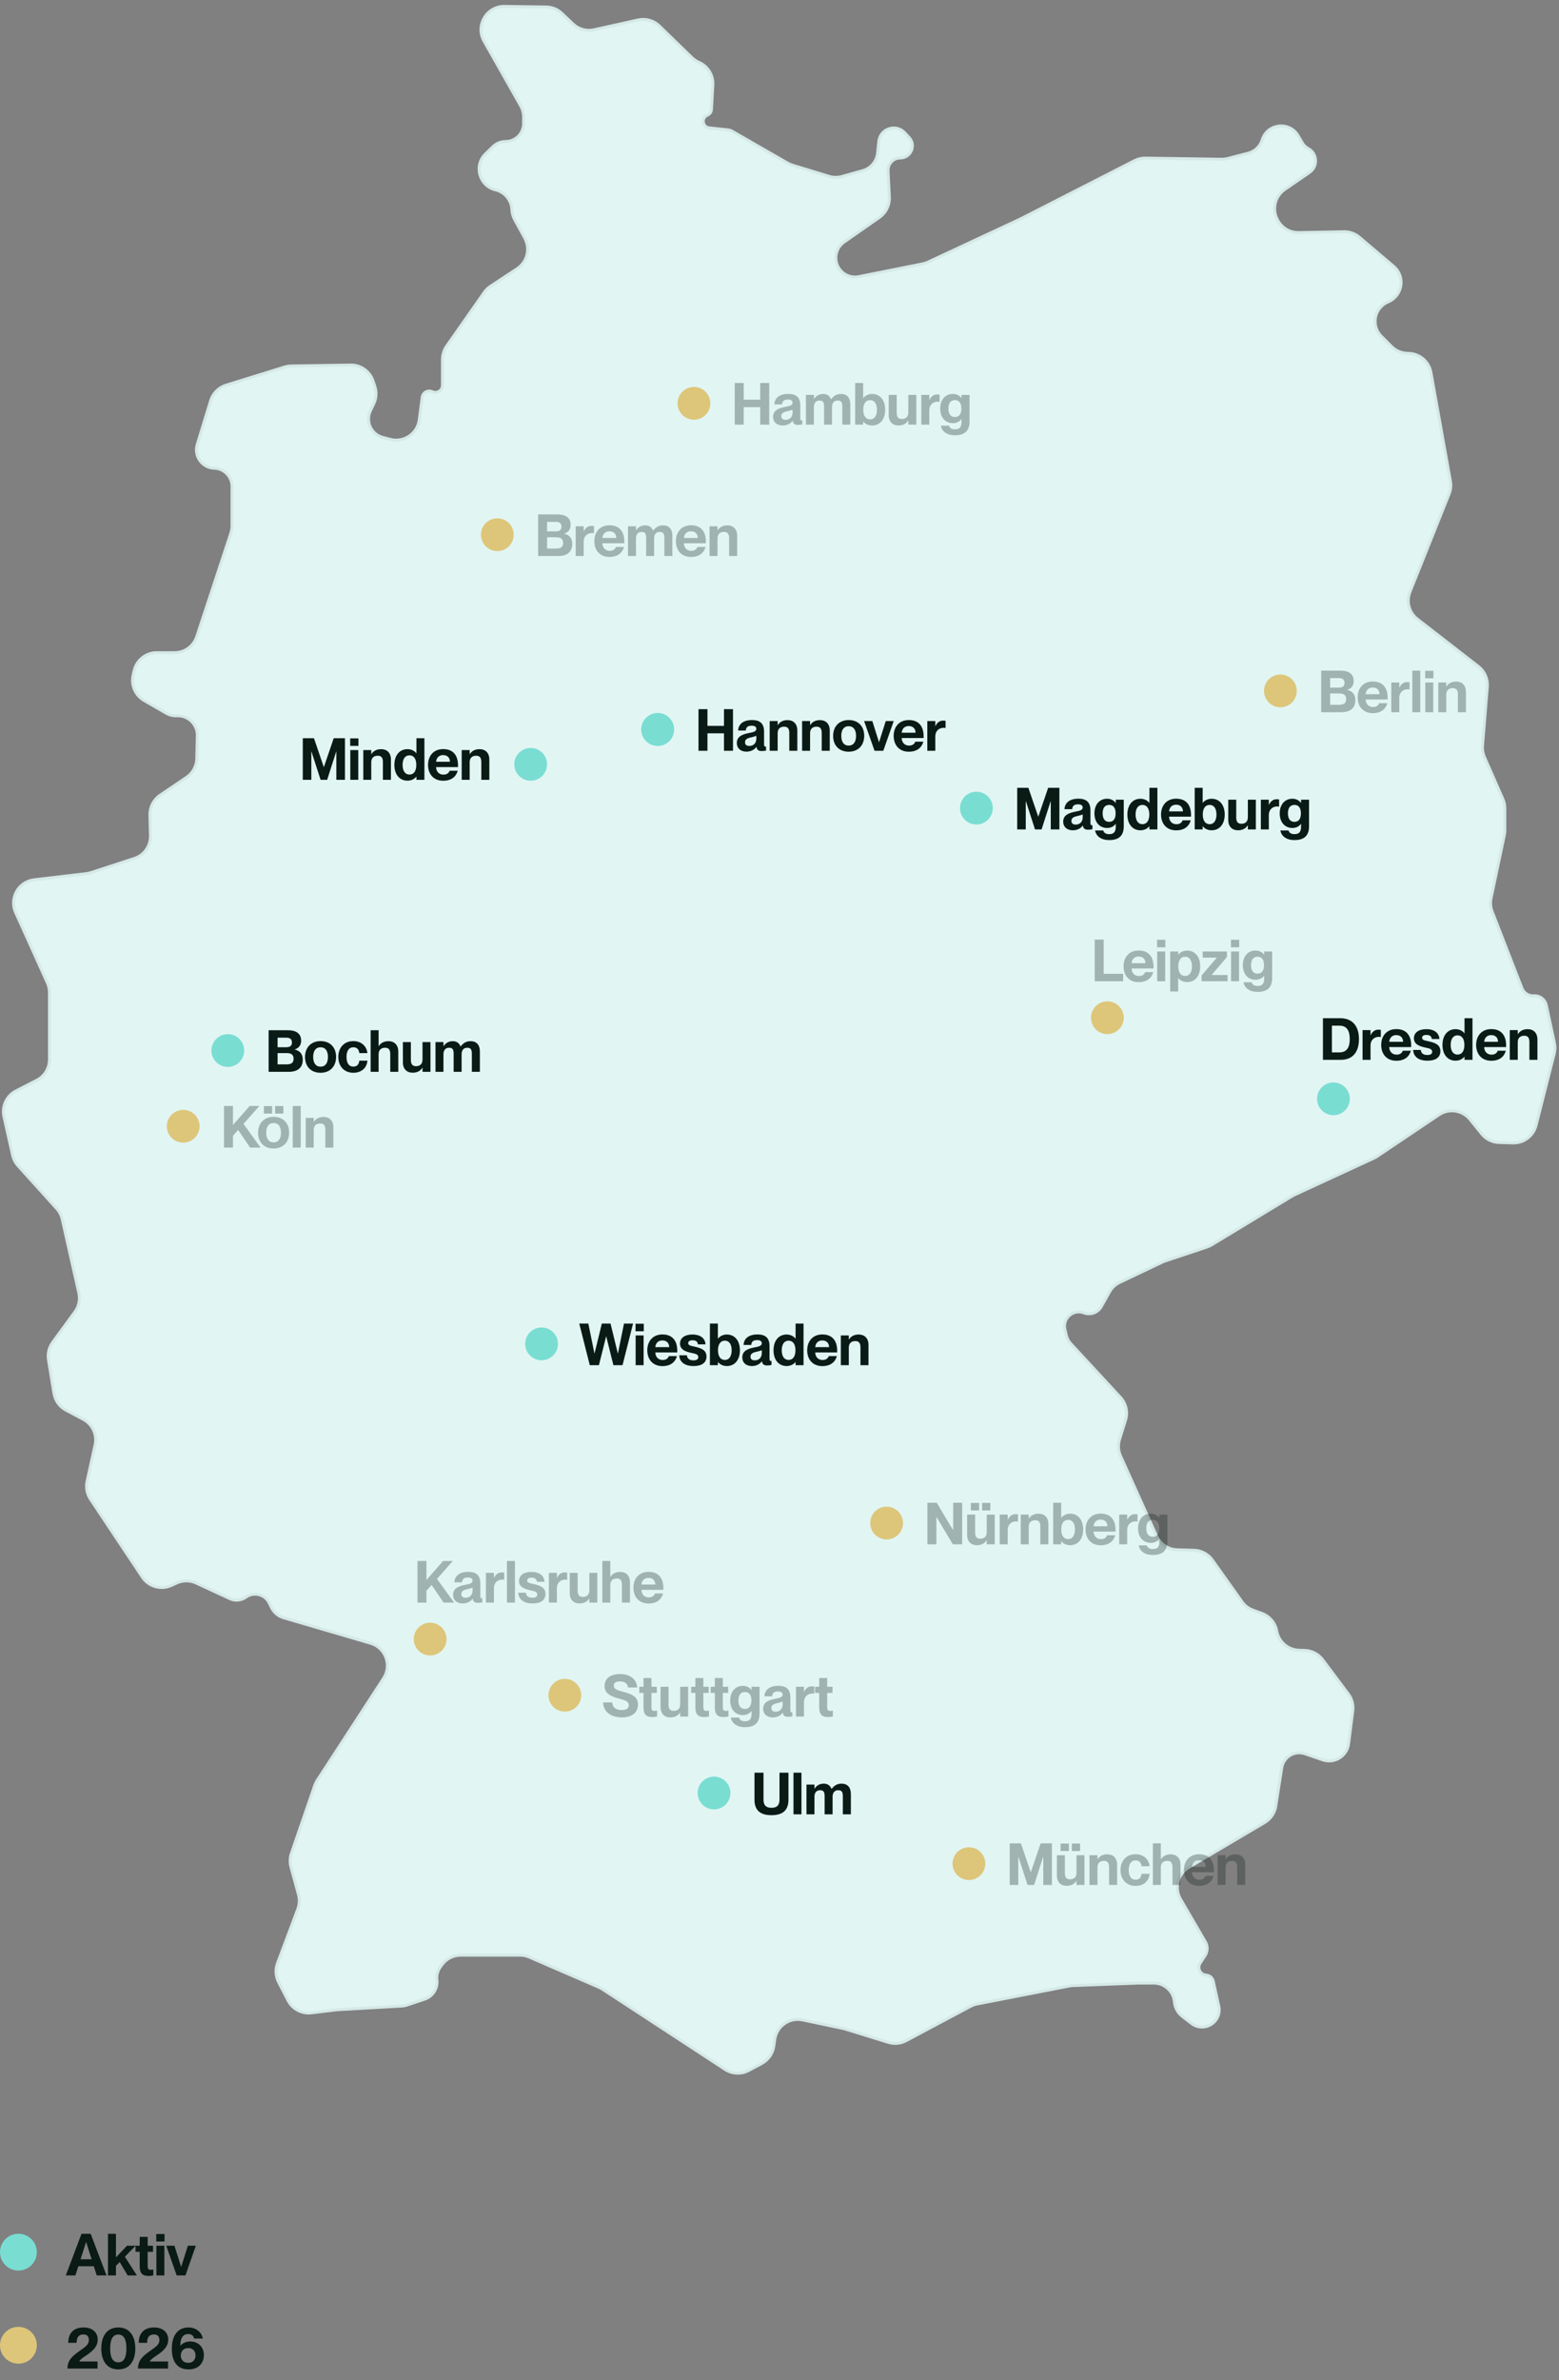
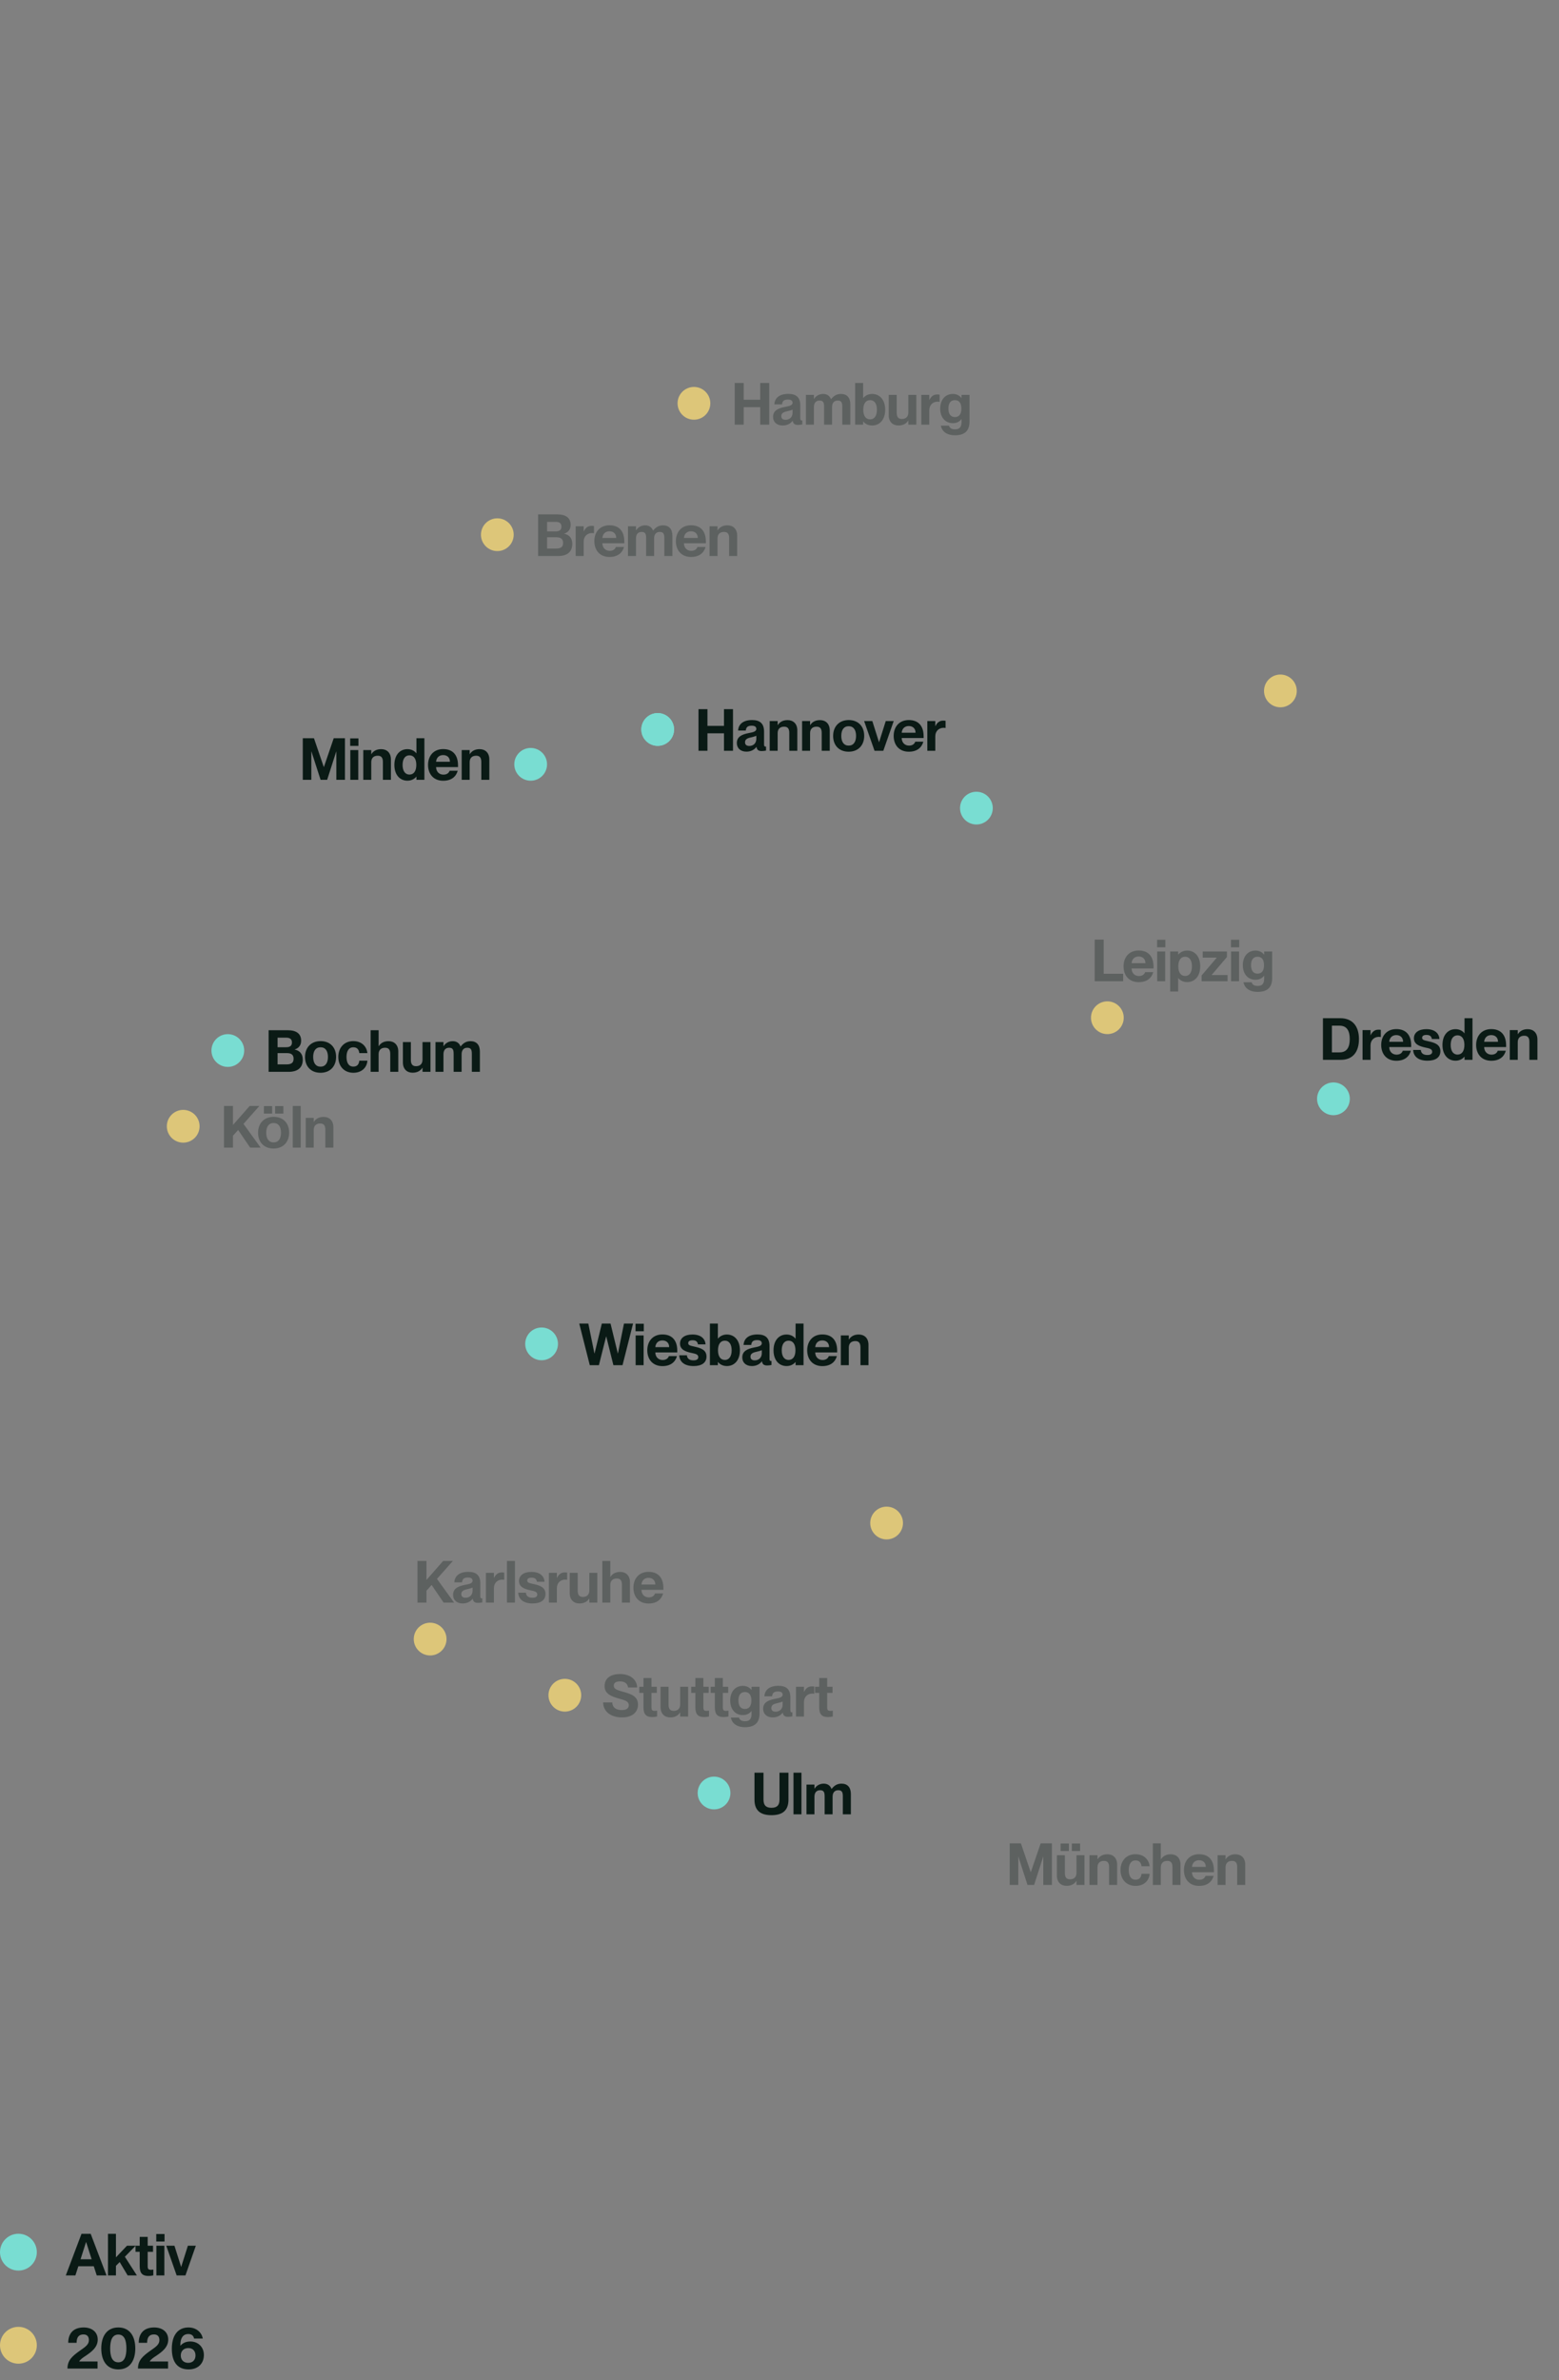
<svg xmlns="http://www.w3.org/2000/svg" width="268" height="409" viewBox="0 0 268 409" fill="none">
  <rect x="0" y="0" width="268" height="409" fill="#808080" stroke="none" />
  <ellipse cx="3.165" cy="387" rx="3.165" ry="3.165" fill="#79DDD2" />
  <path d="M12.96 391H11.31L14.01 383.85H15.59L18.31 391H16.63L16.12 389.42H13.47L12.96 391ZM14.79 385.27L13.85 388.22H15.75L14.81 385.27H14.79ZM23.533 391H21.943L20.573 388.7L19.933 389.35V391H18.563V383.85H19.933V387.89L21.833 385.89H23.323L21.463 387.79L23.533 391ZM25.927 390.03C26.087 390.03 26.167 390.02 26.357 389.99V390.99C26.047 391.06 25.807 391.09 25.527 391.09C24.507 391.09 24.017 390.65 24.017 389.42V386.94H23.297V385.89H24.017V384.38H25.387V385.89H26.307V386.94H25.387V389.41C25.387 389.95 25.577 390.03 25.927 390.03ZM28.284 385.17H26.864V383.88H28.284V385.17ZM28.254 391H26.884V385.89H28.254V391ZM31.878 391H30.368L28.578 385.89H29.988L31.138 389.53H31.148L32.298 385.89H33.668L31.878 391Z" fill="#0A1A15" />
  <ellipse cx="3.165" cy="403" rx="3.165" ry="3.165" fill="#DDC679" />
  <path d="M16.77 407H11.6C11.6 405.6 12.38 404.88 13.82 403.87C14.72 403.25 15.28 402.85 15.28 402.12C15.28 401.57 15.04 401.14 14.35 401.14C13.54 401.14 13.17 401.63 13.17 402.58H11.73C11.73 401.02 12.56 399.94 14.39 399.94C15.79 399.94 16.8 400.71 16.8 402.03C16.8 403.37 15.69 404.16 14.72 404.82C14.26 405.12 13.84 405.4 13.62 405.77V405.79H16.77V407ZM20.339 407.15C18.319 407.15 17.409 405.58 17.409 403.55C17.409 401.52 18.319 399.94 20.339 399.94C22.359 399.94 23.259 401.52 23.259 403.55C23.259 405.58 22.359 407.15 20.339 407.15ZM20.339 405.93C21.419 405.93 21.729 404.86 21.729 403.55C21.729 402.24 21.419 401.16 20.339 401.16C19.249 401.16 18.939 402.24 18.939 403.55C18.939 404.86 19.249 405.93 20.339 405.93ZM28.89 407H23.72C23.72 405.6 24.5 404.88 25.94 403.87C26.84 403.25 27.4 402.85 27.4 402.12C27.4 401.57 27.16 401.14 26.47 401.14C25.66 401.14 25.29 401.63 25.29 402.58H23.85C23.85 401.02 24.68 399.94 26.51 399.94C27.91 399.94 28.92 400.71 28.92 402.03C28.92 403.37 27.81 404.16 26.84 404.82C26.38 405.12 25.96 405.4 25.74 405.77V405.79H28.89V407ZM32.428 407.15C30.258 407.15 29.538 405.53 29.538 403.61C29.538 401.2 30.648 399.94 32.398 399.94C33.718 399.94 34.668 400.76 34.858 401.84H33.358C33.298 401.48 33.048 401.07 32.378 401.07C31.358 401.07 31.008 401.92 31.008 402.93V403.04L31.038 403.06C31.398 402.63 31.948 402.35 32.708 402.35C34.108 402.35 35.048 403.34 35.048 404.67C35.048 406.13 34.048 407.15 32.428 407.15ZM32.358 406.02C33.158 406.02 33.608 405.49 33.608 404.75C33.608 404 33.148 403.48 32.378 403.48C31.558 403.48 31.078 404.02 31.078 404.76C31.078 405.49 31.538 406.02 32.358 406.02Z" fill="#0A1A15" />
-   <path d="M47.887 340.599L49.505 343.741C50.271 345.228 51.882 346.081 53.542 345.88L57.971 345.343L68.99 344.719C69.343 344.699 69.692 344.632 70.028 344.52L73.007 343.527C74.404 343.061 75.283 341.678 75.111 340.215C75.021 339.448 75.219 338.674 75.669 338.045L75.954 337.646C76.704 336.595 77.917 335.971 79.209 335.971H83.906H89.397C89.944 335.971 90.485 336.083 90.987 336.301L102.989 341.502C103.198 341.592 103.398 341.7 103.588 341.825L124.636 355.594C125.86 356.395 127.424 356.463 128.714 355.772L130.949 354.575C132.066 353.977 132.833 352.885 133.017 351.631L133.194 350.427C133.53 348.144 135.722 346.618 137.98 347.096L145.147 348.612L152.707 350.952C153.726 351.267 154.83 351.162 155.772 350.66L166.847 344.753C167.198 344.566 167.575 344.432 167.965 344.356L183.853 341.261C184.056 341.222 184.261 341.198 184.467 341.19L195.708 340.766H198.339C200.182 340.766 201.72 342.171 201.887 344.006C201.977 344.997 202.478 345.905 203.268 346.51L204.832 347.71C206.561 349.036 209.082 348.099 209.527 345.966C209.612 345.555 209.609 345.131 209.518 344.721L208.566 340.434C208.437 339.856 207.942 339.431 207.351 339.392C206.334 339.324 205.765 338.187 206.32 337.332L207.161 336.038C207.622 335.329 207.645 334.421 207.219 333.69L202.938 326.33C201.832 324.429 202.468 321.992 204.362 320.874L217.399 313.177C218.43 312.569 219.134 311.53 219.318 310.348L220.342 303.768C220.476 302.904 220.976 302.14 221.714 301.67C222.495 301.173 223.461 301.059 224.337 301.361L227.382 302.411C228.547 302.813 229.838 302.547 230.749 301.718C231.342 301.179 231.724 300.447 231.826 299.652L232.551 293.994C232.684 292.961 232.408 291.918 231.784 291.085L227.367 285.195C226.641 284.228 225.517 283.641 224.309 283.598L223.277 283.561C221.425 283.495 219.861 282.165 219.497 280.348L219.469 280.205C219.195 278.836 218.226 277.708 216.914 277.231L215.404 276.682C214.641 276.405 213.981 275.902 213.511 275.241L208.412 268.07C207.686 267.049 206.523 266.427 205.27 266.39L202.352 266.304C200.821 266.259 199.45 265.344 198.822 263.948L192.627 250.181C192.225 249.288 192.165 248.28 192.456 247.346L193.492 244.031C193.92 242.664 193.584 241.174 192.612 240.122L184.037 230.848C183.687 230.47 183.44 230.008 183.32 229.507L183.068 228.467C182.606 226.55 184.479 224.899 186.322 225.598C187.458 226.029 188.738 225.564 189.331 224.504L190.727 222.012C191.132 221.288 191.752 220.709 192.501 220.353L200.067 216.759L207.488 214.285C207.77 214.191 208.041 214.066 208.296 213.911L222.297 205.426L236.173 199.022C236.366 198.933 236.551 198.828 236.728 198.71L247.368 191.561C249.09 190.404 251.41 190.756 252.712 192.37L254.704 194.839C255.437 195.749 256.532 196.292 257.7 196.327L260.062 196.396C261.936 196.451 263.597 195.198 264.057 193.38L267.18 181.051C267.331 180.455 267.343 179.832 267.214 179.231L265.82 172.725C265.607 171.73 264.696 171.042 263.68 171.11C262.787 171.169 261.959 170.642 261.634 169.808L256.509 156.627C256.227 155.904 256.162 155.113 256.322 154.354L258.607 143.503C258.664 143.232 258.692 142.956 258.692 142.679V138.922C258.692 138.369 258.578 137.821 258.355 137.314L255.176 130.074C254.909 129.466 254.798 128.801 254.852 128.139L255.682 118.012C255.793 116.665 255.216 115.354 254.148 114.525L243.638 106.368C242.229 105.274 241.714 103.379 242.377 101.723L249.114 84.88C249.392 84.185 249.469 83.426 249.337 82.689L245.989 64.009C245.647 62.103 243.982 60.715 242.046 60.715C240.985 60.715 239.964 60.293 239.214 59.543L237.457 57.786C235.632 55.962 236.244 52.869 238.626 51.877C241.125 50.836 241.642 47.521 239.578 45.768L233.692 40.771C232.95 40.141 232.003 39.803 231.029 39.821L223.25 39.965C221.732 39.993 220.328 39.158 219.627 37.811L219.57 37.7C218.638 35.908 219.188 33.703 220.852 32.559L225.108 29.633C226.603 28.605 226.471 26.355 224.865 25.51C224.468 25.301 224.138 24.986 223.91 24.601L223.15 23.312C221.651 20.769 217.846 21.214 216.973 24.034C216.625 25.16 215.718 26.025 214.578 26.32L211.051 27.235C210.704 27.325 210.346 27.367 209.988 27.362L196.92 27.167C196.267 27.157 195.622 27.308 195.041 27.604L175.44 37.613L159.53 45.038C159.241 45.173 158.936 45.273 158.623 45.336L147.633 47.534C145.642 47.932 143.768 46.455 143.69 44.426C143.647 43.304 144.178 42.237 145.099 41.595L151.178 37.354C152.307 36.566 152.952 35.253 152.885 33.878L152.664 29.346C152.605 28.152 153.558 27.152 154.753 27.152C156.576 27.152 157.527 24.982 156.29 23.642L155.533 22.822C154.031 21.194 151.311 22.091 151.072 24.293L150.851 26.321C150.697 27.745 149.692 28.932 148.313 29.32L144.751 30.322C144.013 30.529 143.232 30.52 142.499 30.296L136.207 28.374C135.92 28.286 135.644 28.166 135.384 28.017L125.887 22.561C125.653 22.427 125.394 22.343 125.125 22.314L121.91 21.966C120.743 21.84 120.516 20.239 121.603 19.795C122.006 19.63 122.279 19.247 122.304 18.812L122.544 14.603C122.638 12.969 121.726 11.443 120.242 10.75L120.042 10.656C119.637 10.467 119.266 10.212 118.946 9.901L113.35 4.465C112.384 3.526 111.01 3.137 109.695 3.429L102.115 5.114C100.814 5.403 99.454 5.025 98.489 4.106L96.592 2.299C95.862 1.604 94.897 1.21 93.889 1.196L86.737 1.097C83.648 1.054 81.679 4.379 83.201 7.067L89.489 18.172C89.829 18.773 90.008 19.452 90.008 20.143V21.217C90.008 22.93 88.619 24.319 86.906 24.319C86.1 24.319 85.326 24.633 84.747 25.193L83.477 26.424C81.398 28.438 82.363 31.953 85.178 32.623C86.752 32.998 87.894 34.36 87.989 35.974L87.996 36.102C88.03 36.667 88.187 37.217 88.458 37.714L90.206 40.919C91.203 42.746 90.632 45.032 88.893 46.176L84.328 49.179C83.905 49.457 83.539 49.813 83.249 50.227L76.783 59.464C76.313 60.136 76.06 60.937 76.06 61.758V66.196C76.06 67.095 75.127 67.689 74.312 67.309C73.559 66.958 72.682 67.439 72.574 68.263L72.068 72.142C71.758 74.524 69.432 76.097 67.106 75.499L65.811 75.166C64.613 74.858 63.692 73.899 63.433 72.689C63.283 71.99 63.367 71.262 63.671 70.615L64.264 69.356C64.701 68.426 64.764 67.363 64.439 66.388L64.129 65.457C63.577 63.802 62.016 62.695 60.271 62.723L50.046 62.885C49.665 62.891 49.287 62.952 48.924 63.065L38.851 66.191C37.587 66.583 36.599 67.574 36.212 68.839L33.902 76.376C33.292 78.367 34.742 80.391 36.823 80.455C38.528 80.506 39.883 81.903 39.883 83.608V90.366C39.883 90.792 39.815 91.215 39.681 91.619L33.815 109.402C33.274 111.041 31.742 112.149 30.016 112.149H26.953C25.083 112.149 23.463 113.444 23.051 115.268L22.879 116.028C22.493 117.739 23.265 119.501 24.785 120.376L28.57 122.555C29.126 122.875 29.762 123.029 30.403 122.999C32.346 122.906 33.961 124.481 33.916 126.426L33.827 130.35C33.798 131.646 33.142 132.848 32.068 133.574L27.531 136.639C26.4 137.403 25.737 138.69 25.771 140.054L25.86 143.605C25.904 145.372 24.783 146.959 23.103 147.507L15.634 149.946C15.382 150.028 15.123 150.085 14.86 150.116L5.861 151.175C3.175 151.491 1.57 154.327 2.683 156.793L8.146 168.9C8.379 169.417 8.499 169.978 8.499 170.545V182.06C8.499 183.561 7.66 184.935 6.325 185.619L2.756 187.45C1.133 188.282 0.279 190.106 0.678 191.885L2.167 198.517C2.318 199.189 2.64 199.81 3.101 200.321L9.759 207.699C10.219 208.209 10.54 208.829 10.691 209.5L13.549 222.18C13.803 223.305 13.558 224.486 12.878 225.417L9.049 230.664C8.419 231.528 8.16 232.609 8.332 233.665L9.27 239.424C9.471 240.66 10.239 241.73 11.346 242.316L14.31 243.885C15.899 244.727 16.732 246.524 16.346 248.28L14.968 254.544C14.734 255.606 14.943 256.717 15.546 257.622L24.473 271.012C25.565 272.651 27.689 273.25 29.477 272.425L30.357 272.019C31.423 271.527 32.651 271.528 33.715 272.021L39.531 274.716C40.421 275.129 41.465 275.029 42.261 274.454C43.633 273.463 45.567 273.956 46.297 275.483L46.642 276.203C47.056 277.069 47.819 277.718 48.74 277.988L63.708 282.372C66.279 283.126 67.397 286.146 65.936 288.392L54.535 305.919C54.357 306.193 54.213 306.488 54.106 306.798L50.091 318.461C49.83 319.22 49.803 320.04 50.014 320.815L51.311 325.571C51.532 326.382 51.492 327.241 51.197 328.028L47.697 337.363C47.301 338.42 47.37 339.595 47.887 340.599Z" fill="#E1F5F3" stroke="#D5E9E7" stroke-width="0.5" />
  <ellipse cx="122.746" cy="308.101" rx="2.815" ry="2.815" fill="#79DDD2" />
  <ellipse cx="167.848" cy="138.863" rx="2.815" ry="2.815" fill="#79DDD2" />
  <ellipse cx="229.225" cy="188.815" rx="2.815" ry="2.815" fill="#79DDD2" />
  <ellipse cx="93.101" cy="230.925" rx="2.815" ry="2.815" fill="#79DDD2" />
  <ellipse cx="113.061" cy="125.348" rx="2.815" ry="2.815" fill="#79DDD2" />
  <ellipse cx="113.061" cy="125.348" rx="2.815" ry="2.815" fill="#79DDD2" />
  <ellipse cx="31.493" cy="193.533" rx="2.815" ry="2.815" fill="#DDC679" />
  <ellipse cx="39.164" cy="180.518" rx="2.815" ry="2.815" fill="#79DDD2" />
  <ellipse cx="73.943" cy="281.651" rx="2.815" ry="2.815" fill="#DDC679" />
  <ellipse cx="97.097" cy="291.299" rx="2.815" ry="2.815" fill="#DDC679" />
  <ellipse cx="190.361" cy="174.882" rx="2.815" ry="2.815" fill="#DDC679" />
  <ellipse cx="152.413" cy="261.711" rx="2.815" ry="2.815" fill="#DDC679" />
-   <ellipse cx="166.562" cy="320.242" rx="2.815" ry="2.815" fill="#DDC679" />
  <ellipse cx="220.106" cy="118.725" rx="2.815" ry="2.815" fill="#DDC679" />
  <ellipse cx="85.493" cy="91.882" rx="2.815" ry="2.815" fill="#DDC679" />
  <ellipse cx="119.292" cy="69.305" rx="2.815" ry="2.815" fill="#DDC679" />
  <path opacity="0.3" d="M95.937 95.543H92.507V88.393H95.807C97.287 88.393 98.097 89.003 98.097 90.193C98.097 91.073 97.577 91.503 96.987 91.703V91.723C97.737 91.853 98.377 92.373 98.377 93.443C98.377 94.903 97.417 95.543 95.937 95.543ZM94.047 91.313H95.497C96.147 91.313 96.517 91.103 96.517 90.493C96.517 89.883 96.117 89.673 95.527 89.673H94.047V91.313ZM94.047 94.263H95.577C96.447 94.263 96.797 93.963 96.797 93.293C96.797 92.593 96.387 92.323 95.637 92.323H94.047V94.263ZM101.656 90.363C101.806 90.363 101.936 90.363 102.106 90.393V91.623C101.976 91.603 101.886 91.593 101.776 91.593C100.986 91.593 100.336 92.133 100.336 93.063V95.543H98.966V90.433H100.336V91.313H100.356C100.616 90.743 101.046 90.363 101.656 90.363ZM107.321 93.063V93.353H103.551C103.561 94.113 104.061 94.653 104.811 94.653C105.501 94.653 105.781 94.273 105.881 93.983H107.271C106.991 95.003 106.181 95.703 104.771 95.703C103.131 95.703 102.171 94.573 102.171 92.983C102.171 91.443 103.111 90.263 104.771 90.263C106.441 90.263 107.321 91.293 107.321 93.063ZM103.551 92.443H105.931C105.931 91.733 105.481 91.293 104.761 91.293C104.081 91.293 103.611 91.723 103.551 92.443ZM113.975 90.273C115.005 90.273 115.585 90.913 115.585 92.053V95.543H114.205V92.473C114.205 91.733 114.045 91.403 113.415 91.403C112.825 91.403 112.445 91.783 112.445 92.523V95.543H111.075V92.473C111.075 91.733 110.925 91.403 110.295 91.403C109.705 91.403 109.325 91.783 109.325 92.523V95.543H107.955V90.433H109.325V91.133H109.345C109.615 90.693 110.145 90.273 110.915 90.273C111.595 90.273 112.055 90.623 112.255 91.173H112.275C112.695 90.663 113.165 90.273 113.975 90.273ZM121.34 93.063V93.353H117.57C117.58 94.113 118.08 94.653 118.83 94.653C119.52 94.653 119.8 94.273 119.9 93.983H121.29C121.01 95.003 120.2 95.703 118.79 95.703C117.15 95.703 116.19 94.573 116.19 92.983C116.19 91.443 117.13 90.263 118.79 90.263C120.46 90.263 121.34 91.293 121.34 93.063ZM117.57 92.443H119.95C119.95 91.733 119.5 91.293 118.78 91.293C118.1 91.293 117.63 91.723 117.57 92.443ZM125.044 90.273C126.014 90.273 126.724 90.883 126.724 92.053V95.543H125.344V92.473C125.344 91.733 125.064 91.403 124.464 91.403C123.764 91.403 123.344 91.783 123.344 92.523V95.543H121.974V90.433H123.344V91.133H123.364C123.634 90.693 124.144 90.273 125.044 90.273Z" fill="#0A1A15" />
  <path opacity="0.3" d="M44.797 197.195H42.997L40.937 194.165L40.047 195.165V197.195H38.507V190.045H40.047V193.315L42.917 190.045H44.587L41.857 193.125L44.797 197.195ZM46.785 191.355H45.365V190.065H46.785V191.355ZM48.715 191.355H47.295V190.065H48.715V191.355ZM47.025 197.355C45.375 197.355 44.365 196.255 44.365 194.645C44.365 193.045 45.375 191.915 47.045 191.915C48.695 191.915 49.705 193.015 49.705 194.625C49.705 196.235 48.695 197.355 47.025 197.355ZM47.035 196.305C47.875 196.305 48.305 195.655 48.305 194.635C48.305 193.615 47.875 192.975 47.035 192.975C46.195 192.975 45.765 193.615 45.765 194.635C45.765 195.655 46.195 196.305 47.035 196.305ZM51.695 197.195H50.325V190.045H51.695V197.195ZM55.629 191.925C56.599 191.925 57.309 192.535 57.309 193.705V197.195H55.929V194.125C55.929 193.385 55.649 193.055 55.049 193.055C54.349 193.055 53.929 193.435 53.929 194.175V197.195H52.559V192.085H53.929V192.785H53.949C54.219 192.345 54.729 191.925 55.629 191.925Z" fill="#0A1A15" />
  <path d="M49.608 184.18H46.178V177.03H49.478C50.958 177.03 51.768 177.64 51.768 178.83C51.768 179.71 51.248 180.14 50.658 180.34V180.36C51.408 180.49 52.048 181.01 52.048 182.08C52.048 183.54 51.088 184.18 49.608 184.18ZM47.718 179.95H49.168C49.818 179.95 50.188 179.74 50.188 179.13C50.188 178.52 49.788 178.31 49.198 178.31H47.718V179.95ZM47.718 182.9H49.248C50.118 182.9 50.468 182.6 50.468 181.93C50.468 181.23 50.058 180.96 49.308 180.96H47.718V182.9ZM55.096 184.34C53.446 184.34 52.436 183.24 52.436 181.63C52.436 180.03 53.446 178.9 55.116 178.9C56.766 178.9 57.776 180 57.776 181.61C57.776 183.22 56.766 184.34 55.096 184.34ZM55.106 183.29C55.946 183.29 56.376 182.64 56.376 181.62C56.376 180.6 55.946 179.96 55.106 179.96C54.266 179.96 53.836 180.6 53.836 181.62C53.836 182.64 54.266 183.29 55.106 183.29ZM60.746 184.34C59.166 184.34 58.156 183.22 58.156 181.62C58.156 180.03 59.166 178.9 60.726 178.9C62.136 178.9 63.026 179.77 63.156 180.96H61.766C61.716 180.5 61.496 179.96 60.746 179.96C59.926 179.96 59.566 180.66 59.566 181.62C59.566 182.58 59.916 183.28 60.746 183.28C61.486 183.28 61.716 182.77 61.766 182.26H63.156C63.076 183.47 62.156 184.34 60.746 184.34ZM66.786 178.91C67.756 178.91 68.466 179.52 68.466 180.69V184.18H67.086V181.11C67.086 180.37 66.806 180.04 66.206 180.04C65.506 180.04 65.086 180.42 65.086 181.16V184.18H63.716V177.03H65.086V179.77H65.106C65.376 179.33 65.886 178.91 66.786 178.91ZM72.63 182.09V179.07H74V184.18H72.63V183.48H72.61C72.34 183.92 71.83 184.33 70.93 184.33C69.96 184.33 69.26 183.72 69.26 182.55V179.07H70.63V182.13C70.63 182.87 70.91 183.21 71.52 183.21C72.21 183.21 72.63 182.82 72.63 182.09ZM80.884 178.91C81.914 178.91 82.494 179.55 82.494 180.69V184.18H81.114V181.11C81.114 180.37 80.954 180.04 80.324 180.04C79.734 180.04 79.354 180.42 79.354 181.16V184.18H77.984V181.11C77.984 180.37 77.834 180.04 77.204 180.04C76.614 180.04 76.234 180.42 76.234 181.16V184.18H74.864V179.07H76.234V179.77H76.254C76.524 179.33 77.054 178.91 77.824 178.91C78.504 178.91 78.964 179.26 79.164 179.81H79.184C79.604 179.3 80.074 178.91 80.884 178.91Z" fill="#0A1A15" />
  <path d="M102.956 234.586H101.386L99.576 227.436H101.136L102.186 232.576H102.206L103.456 227.436H104.956L106.206 232.576H106.226L107.266 227.436H108.826L107.016 234.586H105.446L104.216 229.646H104.196L102.956 234.586ZM110.67 228.756H109.25V227.466H110.67V228.756ZM110.64 234.586H109.27V229.476H110.64V234.586ZM116.424 232.106V232.396H112.654C112.664 233.156 113.164 233.696 113.914 233.696C114.604 233.696 114.884 233.316 114.984 233.026H116.374C116.094 234.046 115.284 234.746 113.874 234.746C112.234 234.746 111.274 233.616 111.274 232.026C111.274 230.486 112.214 229.306 113.874 229.306C115.544 229.306 116.424 230.336 116.424 232.106ZM112.654 231.486H115.034C115.034 230.776 114.584 230.336 113.864 230.336C113.184 230.336 112.714 230.766 112.654 231.486ZM119.228 234.736C117.528 234.736 116.808 233.896 116.768 232.886H118.078C118.128 233.426 118.478 233.756 119.208 233.756C119.828 233.756 120.038 233.516 120.038 233.196C120.038 232.676 119.468 232.616 118.758 232.456C117.858 232.246 116.898 231.926 116.898 230.876C116.898 229.946 117.668 229.316 119.028 229.316C120.578 229.316 121.228 230.116 121.288 231.006H119.978C119.918 230.606 119.708 230.306 119.058 230.306C118.538 230.306 118.308 230.496 118.308 230.796C118.308 231.206 118.708 231.236 119.458 231.416C120.448 231.646 121.448 231.936 121.448 233.106C121.448 234.146 120.658 234.736 119.228 234.736ZM124.946 229.316C126.276 229.316 127.196 230.346 127.196 232.026C127.196 233.706 126.276 234.736 124.946 234.736C124.176 234.736 123.656 234.356 123.426 234.036H123.406V234.586H122.036V227.436H123.406V230.016H123.426C123.656 229.716 124.176 229.316 124.946 229.316ZM124.606 233.686C125.366 233.686 125.776 233.026 125.776 232.026C125.776 231.026 125.366 230.376 124.606 230.376C123.866 230.376 123.426 230.976 123.426 232.026C123.426 233.086 123.866 233.686 124.606 233.686ZM129.254 234.736C128.244 234.736 127.604 234.146 127.604 233.256C127.604 232.166 128.474 231.776 129.634 231.546C130.274 231.416 130.954 231.326 130.954 230.826C130.954 230.506 130.734 230.276 130.164 230.276C129.474 230.276 129.194 230.536 129.144 231.106H127.824C127.874 230.126 128.564 229.306 130.224 229.306C131.494 229.306 132.284 229.826 132.284 231.296V233.416C132.284 233.726 132.324 233.866 132.494 233.866C132.534 233.866 132.564 233.866 132.624 233.856V234.556C132.354 234.606 132.084 234.636 131.884 234.636C131.304 234.636 131.054 234.416 130.984 233.926H130.964C130.614 234.406 130.024 234.736 129.254 234.736ZM129.754 233.756C130.484 233.756 130.954 233.246 130.954 232.546V232.006C130.764 232.106 130.454 232.186 129.994 232.296C129.284 232.446 129.014 232.696 129.014 233.126C129.014 233.546 129.274 233.756 129.754 233.756ZM136.763 230.026V227.436H138.133V234.586H136.763V234.046H136.743C136.513 234.346 135.993 234.736 135.223 234.736C133.893 234.736 132.973 233.706 132.973 232.026C132.973 230.346 133.893 229.316 135.223 229.316C135.993 229.316 136.513 229.706 136.743 230.026H136.763ZM135.563 233.686C136.303 233.686 136.743 233.086 136.743 232.026C136.743 230.976 136.303 230.376 135.563 230.376C134.803 230.376 134.383 231.026 134.383 232.026C134.383 233.026 134.803 233.686 135.563 233.686ZM143.912 232.106V232.396H140.142C140.152 233.156 140.652 233.696 141.402 233.696C142.092 233.696 142.372 233.316 142.472 233.026H143.862C143.582 234.046 142.772 234.746 141.362 234.746C139.722 234.746 138.762 233.616 138.762 232.026C138.762 230.486 139.702 229.306 141.362 229.306C143.032 229.306 143.912 230.336 143.912 232.106ZM140.142 231.486H142.522C142.522 230.776 142.072 230.336 141.352 230.336C140.672 230.336 140.202 230.766 140.142 231.486ZM147.616 229.316C148.586 229.316 149.296 229.926 149.296 231.096V234.586H147.916V231.516C147.916 230.776 147.636 230.446 147.036 230.446C146.336 230.446 145.916 230.826 145.916 231.566V234.586H144.546V229.476H145.916V230.176H145.936C146.206 229.736 146.716 229.316 147.616 229.316Z" fill="#0A1A15" />
-   <path opacity="0.3" d="M160.967 265.372H159.427V258.222H161.027L163.837 262.932H163.857V258.222H165.397V265.372H163.797L160.987 260.662H160.967V265.372ZM166.896 258.252H168.316V259.542H166.896V258.252ZM168.826 258.252H170.246V259.542H168.826V258.252ZM169.626 263.282V260.262H170.996V265.372H169.626V264.672H169.606C169.336 265.112 168.826 265.522 167.926 265.522C166.956 265.522 166.256 264.912 166.256 263.742V260.262H167.626V263.322C167.626 264.062 167.906 264.402 168.516 264.402C169.206 264.402 169.626 264.012 169.626 263.282ZM174.55 260.192C174.7 260.192 174.83 260.192 175 260.222V261.452C174.87 261.432 174.78 261.422 174.67 261.422C173.88 261.422 173.23 261.962 173.23 262.892V265.372H171.86V260.262H173.23V261.142H173.25C173.51 260.572 173.94 260.192 174.55 260.192ZM178.541 260.102C179.511 260.102 180.221 260.712 180.221 261.882V265.372H178.841V262.302C178.841 261.562 178.561 261.232 177.961 261.232C177.261 261.232 176.841 261.612 176.841 262.352V265.372H175.471V260.262H176.841V260.962H176.861C177.131 260.522 177.641 260.102 178.541 260.102ZM183.955 260.102C185.285 260.102 186.205 261.132 186.205 262.812C186.205 264.492 185.285 265.522 183.955 265.522C183.185 265.522 182.665 265.142 182.435 264.822H182.415V265.372H181.045V258.222H182.415V260.802H182.435C182.665 260.502 183.185 260.102 183.955 260.102ZM183.615 264.472C184.375 264.472 184.785 263.812 184.785 262.812C184.785 261.812 184.375 261.162 183.615 261.162C182.875 261.162 182.435 261.762 182.435 262.812C182.435 263.872 182.875 264.472 183.615 264.472ZM191.763 262.892V263.182H187.993C188.003 263.942 188.503 264.482 189.253 264.482C189.943 264.482 190.223 264.102 190.323 263.812H191.713C191.433 264.832 190.623 265.532 189.213 265.532C187.573 265.532 186.613 264.402 186.613 262.812C186.613 261.272 187.553 260.092 189.213 260.092C190.883 260.092 191.763 261.122 191.763 262.892ZM187.993 262.272H190.373C190.373 261.562 189.923 261.122 189.203 261.122C188.523 261.122 188.053 261.552 187.993 262.272ZM195.088 260.192C195.238 260.192 195.368 260.192 195.538 260.222V261.452C195.408 261.432 195.318 261.422 195.208 261.422C194.418 261.422 193.768 261.962 193.768 262.892V265.372H192.398V260.262H193.768V261.142H193.788C194.048 260.572 194.478 260.192 195.088 260.192ZM199.312 260.802V260.262H200.682V264.842C200.682 266.562 199.712 267.202 198.182 267.202C196.642 267.202 195.902 266.412 195.752 265.552H197.152C197.252 265.902 197.522 266.182 198.182 266.182C198.982 266.182 199.312 265.792 199.312 264.862V264.422H199.292C199.062 264.742 198.602 265.122 197.822 265.122C196.532 265.122 195.642 264.152 195.642 262.612C195.642 261.082 196.532 260.102 197.822 260.102C198.602 260.102 199.062 260.502 199.292 260.802H199.312ZM198.172 264.072C198.902 264.072 199.282 263.552 199.282 262.612C199.282 261.682 198.902 261.162 198.172 261.162C197.402 261.162 197.052 261.732 197.052 262.612C197.052 263.492 197.402 264.072 198.172 264.072Z" fill="#0A1A15" />
  <path opacity="0.3" d="M78.057 275.38H76.257L74.197 272.35L73.307 273.35V275.38H71.767V268.23H73.307V271.5L76.177 268.23H77.847L75.117 271.31L78.057 275.38ZM79.538 275.53C78.528 275.53 77.888 274.94 77.888 274.05C77.888 272.96 78.758 272.57 79.918 272.34C80.558 272.21 81.238 272.12 81.238 271.62C81.238 271.3 81.018 271.07 80.448 271.07C79.758 271.07 79.478 271.33 79.428 271.9H78.108C78.158 270.92 78.848 270.1 80.508 270.1C81.778 270.1 82.568 270.62 82.568 272.09V274.21C82.568 274.52 82.608 274.66 82.778 274.66C82.818 274.66 82.848 274.66 82.908 274.65V275.35C82.638 275.4 82.368 275.43 82.168 275.43C81.588 275.43 81.338 275.21 81.268 274.72H81.248C80.898 275.2 80.308 275.53 79.538 275.53ZM80.038 274.55C80.768 274.55 81.238 274.04 81.238 273.34V272.8C81.048 272.9 80.738 272.98 80.278 273.09C79.568 273.24 79.298 273.49 79.298 273.92C79.298 274.34 79.558 274.55 80.038 274.55ZM86.226 270.2C86.376 270.2 86.506 270.2 86.676 270.23V271.46C86.546 271.44 86.456 271.43 86.346 271.43C85.556 271.43 84.906 271.97 84.906 272.9V275.38H83.536V270.27H84.906V271.15H84.926C85.186 270.58 85.616 270.2 86.226 270.2ZM88.517 275.38H87.147V268.23H88.517V275.38ZM91.551 275.53C89.851 275.53 89.131 274.69 89.091 273.68H90.401C90.451 274.22 90.801 274.55 91.531 274.55C92.151 274.55 92.361 274.31 92.361 273.99C92.361 273.47 91.791 273.41 91.081 273.25C90.181 273.04 89.221 272.72 89.221 271.67C89.221 270.74 89.991 270.11 91.351 270.11C92.901 270.11 93.551 270.91 93.611 271.8H92.301C92.241 271.4 92.031 271.1 91.381 271.1C90.861 271.1 90.631 271.29 90.631 271.59C90.631 272 91.031 272.03 91.781 272.21C92.771 272.44 93.771 272.73 93.771 273.9C93.771 274.94 92.981 275.53 91.551 275.53ZM97.049 270.2C97.199 270.2 97.329 270.2 97.499 270.23V271.46C97.369 271.44 97.279 271.43 97.169 271.43C96.379 271.43 95.729 271.97 95.729 272.9V275.38H94.359V270.27H95.729V271.15H95.749C96.009 270.58 96.439 270.2 97.049 270.2ZM101.31 273.29V270.27H102.68V275.38H101.31V274.68H101.29C101.02 275.12 100.51 275.53 99.61 275.53C98.64 275.53 97.94 274.92 97.94 273.75V270.27H99.31V273.33C99.31 274.07 99.59 274.41 100.2 274.41C100.89 274.41 101.31 274.02 101.31 273.29ZM106.614 270.11C107.584 270.11 108.294 270.72 108.294 271.89V275.38H106.914V272.31C106.914 271.57 106.634 271.24 106.034 271.24C105.334 271.24 104.914 271.62 104.914 272.36V275.38H103.544V268.23H104.914V270.97H104.934C105.204 270.53 105.714 270.11 106.614 270.11ZM114.038 272.9V273.19H110.268C110.278 273.95 110.778 274.49 111.528 274.49C112.218 274.49 112.498 274.11 112.598 273.82H113.988C113.708 274.84 112.898 275.54 111.488 275.54C109.848 275.54 108.888 274.41 108.888 272.82C108.888 271.28 109.828 270.1 111.488 270.1C113.158 270.1 114.038 271.13 114.038 272.9ZM110.268 272.28H112.648C112.648 271.57 112.198 271.13 111.478 271.13C110.798 271.13 110.328 271.56 110.268 272.28Z" fill="#0A1A15" />
  <path opacity="0.3" d="M106.922 295.111C105.072 295.111 103.712 294.171 103.682 292.541H105.252C105.282 293.411 105.892 293.851 106.902 293.851C107.742 293.851 108.092 293.501 108.092 293.021C108.092 292.301 107.382 292.151 106.282 291.841C105.082 291.491 103.932 291.051 103.932 289.751C103.932 288.311 105.052 287.661 106.592 287.661C108.252 287.661 109.462 288.521 109.532 289.971H107.972C107.872 289.301 107.412 288.921 106.592 288.921C105.922 288.921 105.512 289.151 105.512 289.641C105.512 290.241 106.042 290.401 106.952 290.661C108.322 291.041 109.672 291.401 109.672 292.891C109.672 294.211 108.712 295.111 106.922 295.111ZM112.528 293.991C112.688 293.991 112.768 293.981 112.958 293.951V294.951C112.648 295.021 112.408 295.051 112.128 295.051C111.108 295.051 110.618 294.611 110.618 293.381V290.901H109.898V289.851H110.618V288.341H111.988V289.851H112.908V290.901H111.988V293.371C111.988 293.911 112.178 293.991 112.528 293.991ZM116.926 292.871V289.851H118.296V294.961H116.926V294.261H116.906C116.636 294.701 116.126 295.111 115.226 295.111C114.256 295.111 113.556 294.501 113.556 293.331V289.851H114.926V292.911C114.926 293.651 115.206 293.991 115.816 293.991C116.506 293.991 116.926 293.601 116.926 292.871ZM121.449 293.991C121.609 293.991 121.689 293.981 121.879 293.951V294.951C121.569 295.021 121.329 295.051 121.049 295.051C120.029 295.051 119.539 294.611 119.539 293.381V290.901H118.819V289.851H119.539V288.341H120.909V289.851H121.829V290.901H120.909V293.371C120.909 293.911 121.099 293.991 121.449 293.991ZM124.797 293.991C124.957 293.991 125.037 293.981 125.227 293.951V294.951C124.917 295.021 124.677 295.051 124.397 295.051C123.377 295.051 122.887 294.611 122.887 293.381V290.901H122.167V289.851H122.887V288.341H124.257V289.851H125.177V290.901H124.257V293.371C124.257 293.911 124.447 293.991 124.797 293.991ZM129.197 290.391V289.851H130.567V294.431C130.567 296.151 129.597 296.791 128.067 296.791C126.527 296.791 125.787 296.001 125.637 295.141H127.037C127.137 295.491 127.407 295.771 128.067 295.771C128.867 295.771 129.197 295.381 129.197 294.451V294.011H129.177C128.947 294.331 128.487 294.711 127.707 294.711C126.417 294.711 125.527 293.741 125.527 292.201C125.527 290.671 126.417 289.691 127.707 289.691C128.487 289.691 128.947 290.091 129.177 290.391H129.197ZM128.057 293.661C128.787 293.661 129.167 293.141 129.167 292.201C129.167 291.271 128.787 290.751 128.057 290.751C127.287 290.751 126.937 291.321 126.937 292.201C126.937 293.081 127.287 293.661 128.057 293.661ZM132.838 295.111C131.828 295.111 131.188 294.521 131.188 293.631C131.188 292.541 132.058 292.151 133.218 291.921C133.858 291.791 134.538 291.701 134.538 291.201C134.538 290.881 134.318 290.651 133.748 290.651C133.058 290.651 132.778 290.911 132.728 291.481H131.408C131.458 290.501 132.148 289.681 133.808 289.681C135.078 289.681 135.868 290.201 135.868 291.671V293.791C135.868 294.101 135.908 294.241 136.078 294.241C136.118 294.241 136.148 294.241 136.208 294.231V294.931C135.938 294.981 135.668 295.011 135.468 295.011C134.888 295.011 134.638 294.791 134.568 294.301H134.548C134.198 294.781 133.608 295.111 132.838 295.111ZM133.338 294.131C134.068 294.131 134.538 293.621 134.538 292.921V292.381C134.348 292.481 134.038 292.561 133.578 292.671C132.868 292.821 132.598 293.071 132.598 293.501C132.598 293.921 132.858 294.131 133.338 294.131ZM139.526 289.781C139.676 289.781 139.806 289.781 139.976 289.811V291.041C139.846 291.021 139.756 291.011 139.646 291.011C138.856 291.011 138.206 291.551 138.206 292.481V294.961H136.836V289.851H138.206V290.731H138.226C138.486 290.161 138.916 289.781 139.526 289.781ZM142.737 293.991C142.897 293.991 142.977 293.981 143.167 293.951V294.951C142.857 295.021 142.617 295.051 142.337 295.051C141.317 295.051 140.827 294.611 140.827 293.381V290.901H140.107V289.851H140.827V288.341H142.197V289.851H143.117V290.901H142.197V293.371C142.197 293.911 142.387 293.991 142.737 293.991Z" fill="#0A1A15" />
  <path opacity="0.3" d="M175.047 323.903H173.577V316.753H175.497L177.187 321.703H177.207L178.897 316.753H180.827V323.903H179.347V319.043H179.327L177.767 323.903H176.637L175.067 319.043H175.047V323.903ZM182.325 316.783H183.745V318.073H182.325V316.783ZM184.255 316.783H185.675V318.073H184.255V316.783ZM185.055 321.813V318.793H186.425V323.903H185.055V323.203H185.035C184.765 323.643 184.255 324.053 183.355 324.053C182.385 324.053 181.685 323.443 181.685 322.273V318.793H183.055V321.853C183.055 322.593 183.335 322.933 183.945 322.933C184.635 322.933 185.055 322.543 185.055 321.813ZM190.359 318.633C191.329 318.633 192.039 319.243 192.039 320.413V323.903H190.659V320.833C190.659 320.093 190.379 319.763 189.779 319.763C189.079 319.763 188.659 320.143 188.659 320.883V323.903H187.289V318.793H188.659V319.493H188.679C188.949 319.053 189.459 318.633 190.359 318.633ZM195.213 324.063C193.633 324.063 192.623 322.943 192.623 321.343C192.623 319.753 193.633 318.623 195.193 318.623C196.603 318.623 197.493 319.493 197.623 320.683H196.233C196.183 320.223 195.963 319.683 195.213 319.683C194.393 319.683 194.033 320.383 194.033 321.343C194.033 322.303 194.383 323.003 195.213 323.003C195.953 323.003 196.183 322.493 196.233 321.983H197.623C197.543 323.193 196.623 324.063 195.213 324.063ZM201.253 318.633C202.223 318.633 202.933 319.243 202.933 320.413V323.903H201.553V320.833C201.553 320.093 201.273 319.763 200.673 319.763C199.973 319.763 199.553 320.143 199.553 320.883V323.903H198.183V316.753H199.553V319.493H199.573C199.843 319.053 200.353 318.633 201.253 318.633ZM208.676 321.423V321.713H204.906C204.916 322.473 205.416 323.013 206.166 323.013C206.856 323.013 207.136 322.633 207.236 322.343H208.626C208.346 323.363 207.536 324.063 206.126 324.063C204.486 324.063 203.526 322.933 203.526 321.343C203.526 319.803 204.466 318.623 206.126 318.623C207.796 318.623 208.676 319.653 208.676 321.423ZM204.906 320.803H207.286C207.286 320.093 206.836 319.653 206.116 319.653C205.436 319.653 204.966 320.083 204.906 320.803ZM212.381 318.633C213.351 318.633 214.061 319.243 214.061 320.413V323.903H212.681V320.833C212.681 320.093 212.401 319.763 211.801 319.763C211.101 319.763 210.681 320.143 210.681 320.883V323.903H209.311V318.793H210.681V319.493H210.701C210.971 319.053 211.481 318.633 212.381 318.633Z" fill="#0A1A15" />
  <path d="M132.62 311.913C130.53 311.913 129.7 310.933 129.7 309.243V304.613H131.25V309.243C131.25 310.233 131.7 310.643 132.62 310.643C133.54 310.643 134 310.233 134 309.243V304.613H135.54V309.243C135.54 310.933 134.71 311.913 132.62 311.913ZM137.774 311.763H136.404V304.613H137.774V311.763ZM144.658 306.493C145.688 306.493 146.268 307.133 146.268 308.273V311.763H144.888V308.693C144.888 307.953 144.728 307.623 144.098 307.623C143.508 307.623 143.128 308.003 143.128 308.743V311.763H141.758V308.693C141.758 307.953 141.608 307.623 140.978 307.623C140.388 307.623 140.008 308.003 140.008 308.743V311.763H138.638V306.653H140.008V307.353H140.028C140.298 306.913 140.828 306.493 141.598 306.493C142.278 306.493 142.738 306.843 142.938 307.393H142.958C143.378 306.883 143.848 306.493 144.658 306.493Z" fill="#0A1A15" />
  <path opacity="0.3" d="M127.846 72.966H126.306V65.816H127.846V68.686H130.686V65.816H132.236V72.966H130.686V69.966H127.846V72.966ZM134.546 73.116C133.536 73.116 132.896 72.526 132.896 71.636C132.896 70.546 133.766 70.156 134.926 69.926C135.566 69.796 136.246 69.706 136.246 69.206C136.246 68.886 136.026 68.656 135.456 68.656C134.766 68.656 134.486 68.916 134.436 69.486H133.116C133.166 68.506 133.856 67.686 135.516 67.686C136.786 67.686 137.576 68.206 137.576 69.676V71.796C137.576 72.106 137.616 72.246 137.786 72.246C137.826 72.246 137.856 72.246 137.916 72.236V72.936C137.646 72.986 137.376 73.016 137.176 73.016C136.596 73.016 136.346 72.796 136.276 72.306H136.256C135.906 72.786 135.316 73.116 134.546 73.116ZM135.046 72.136C135.776 72.136 136.246 71.626 136.246 70.926V70.386C136.056 70.486 135.746 70.566 135.286 70.676C134.576 70.826 134.306 71.076 134.306 71.506C134.306 71.926 134.566 72.136 135.046 72.136ZM144.564 67.696C145.594 67.696 146.174 68.336 146.174 69.476V72.966H144.794V69.896C144.794 69.156 144.634 68.826 144.004 68.826C143.414 68.826 143.034 69.206 143.034 69.946V72.966H141.664V69.896C141.664 69.156 141.514 68.826 140.884 68.826C140.294 68.826 139.914 69.206 139.914 69.946V72.966H138.544V67.856H139.914V68.556H139.934C140.204 68.116 140.734 67.696 141.504 67.696C142.184 67.696 142.644 68.046 142.844 68.596H142.864C143.284 68.086 143.754 67.696 144.564 67.696ZM149.918 67.696C151.248 67.696 152.168 68.726 152.168 70.406C152.168 72.086 151.248 73.116 149.918 73.116C149.148 73.116 148.628 72.736 148.398 72.416H148.378V72.966H147.008V65.816H148.378V68.396H148.398C148.628 68.096 149.148 67.696 149.918 67.696ZM149.578 72.066C150.338 72.066 150.748 71.406 150.748 70.406C150.748 69.406 150.338 68.756 149.578 68.756C148.838 68.756 148.398 69.356 148.398 70.406C148.398 71.466 148.838 72.066 149.578 72.066ZM156.147 70.876V67.856H157.517V72.966H156.147V72.266H156.127C155.857 72.706 155.347 73.116 154.447 73.116C153.477 73.116 152.777 72.506 152.777 71.336V67.856H154.147V70.916C154.147 71.656 154.427 71.996 155.037 71.996C155.727 71.996 156.147 71.606 156.147 70.876ZM161.07 67.786C161.22 67.786 161.35 67.786 161.52 67.816V69.046C161.39 69.026 161.3 69.016 161.19 69.016C160.4 69.016 159.75 69.556 159.75 70.486V72.966H158.38V67.856H159.75V68.736H159.77C160.03 68.166 160.46 67.786 161.07 67.786ZM165.295 68.396V67.856H166.665V72.436C166.665 74.156 165.695 74.796 164.165 74.796C162.625 74.796 161.885 74.006 161.735 73.146H163.135C163.235 73.496 163.505 73.776 164.165 73.776C164.965 73.776 165.295 73.386 165.295 72.456V72.016H165.275C165.045 72.336 164.585 72.716 163.805 72.716C162.515 72.716 161.625 71.746 161.625 70.206C161.625 68.676 162.515 67.696 163.805 67.696C164.585 67.696 165.045 68.096 165.275 68.396H165.295ZM164.155 71.666C164.885 71.666 165.265 71.146 165.265 70.206C165.265 69.276 164.885 68.756 164.155 68.756C163.385 68.756 163.035 69.326 163.035 70.206C163.035 71.086 163.385 71.666 164.155 71.666Z" fill="#0A1A15" />
-   <path opacity="0.3" d="M230.55 122.387H227.12V115.237H230.42C231.9 115.237 232.71 115.847 232.71 117.037C232.71 117.917 232.19 118.347 231.6 118.547V118.567C232.35 118.697 232.99 119.217 232.99 120.287C232.99 121.747 232.03 122.387 230.55 122.387ZM228.66 118.157H230.11C230.76 118.157 231.13 117.947 231.13 117.337C231.13 116.727 230.73 116.517 230.14 116.517H228.66V118.157ZM228.66 121.107H230.19C231.06 121.107 231.41 120.807 231.41 120.137C231.41 119.437 231 119.167 230.25 119.167H228.66V121.107ZM238.538 119.907V120.197H234.768C234.778 120.957 235.278 121.497 236.028 121.497C236.718 121.497 236.998 121.117 237.098 120.827H238.488C238.208 121.847 237.398 122.547 235.988 122.547C234.348 122.547 233.388 121.417 233.388 119.827C233.388 118.287 234.328 117.107 235.988 117.107C237.658 117.107 238.538 118.137 238.538 119.907ZM234.768 119.287H237.148C237.148 118.577 236.698 118.137 235.978 118.137C235.298 118.137 234.828 118.567 234.768 119.287ZM241.863 117.207C242.013 117.207 242.143 117.207 242.313 117.237V118.467C242.183 118.447 242.093 118.437 241.983 118.437C241.193 118.437 240.543 118.977 240.543 119.907V122.387H239.173V117.277H240.543V118.157H240.563C240.823 117.587 241.253 117.207 241.863 117.207ZM244.154 122.387H242.784V115.237H244.154V122.387ZM246.418 116.557H244.998V115.267H246.418V116.557ZM246.388 122.387H245.018V117.277H246.388V122.387ZM250.321 117.117C251.291 117.117 252.001 117.727 252.001 118.897V122.387H250.621V119.317C250.621 118.577 250.341 118.247 249.741 118.247C249.041 118.247 248.621 118.627 248.621 119.367V122.387H247.251V117.277H248.621V117.977H248.641C248.911 117.537 249.421 117.117 250.321 117.117Z" fill="#0A1A15" />
  <path opacity="0.3" d="M193.076 168.609H188.186V161.459H189.726V167.329H193.076V168.609ZM198.295 166.129V166.419H194.525C194.535 167.179 195.035 167.719 195.785 167.719C196.475 167.719 196.755 167.339 196.855 167.049H198.245C197.965 168.069 197.155 168.769 195.745 168.769C194.105 168.769 193.145 167.639 193.145 166.049C193.145 164.509 194.085 163.329 195.745 163.329C197.415 163.329 198.295 164.359 198.295 166.129ZM194.525 165.509H196.905C196.905 164.799 196.455 164.359 195.735 164.359C195.055 164.359 194.585 164.789 194.525 165.509ZM200.329 162.779H198.909V161.489H200.329V162.779ZM200.299 168.609H198.929V163.499H200.299V168.609ZM204.073 163.339C205.403 163.339 206.323 164.369 206.323 166.049C206.323 167.729 205.403 168.759 204.073 168.759C203.303 168.759 202.783 168.379 202.553 168.059H202.533V170.379H201.163V163.499H202.533V164.039H202.553C202.783 163.739 203.303 163.339 204.073 163.339ZM203.733 167.709C204.493 167.709 204.903 167.049 204.903 166.049C204.903 165.049 204.493 164.399 203.733 164.399C202.993 164.399 202.553 164.999 202.553 166.049C202.553 167.109 202.993 167.709 203.733 167.709ZM211.024 168.609H206.564V167.619L209.164 164.569V164.549H206.754V163.499H210.914V164.449L208.294 167.529V167.549H211.024V168.609ZM213.027 162.779H211.607V161.489H213.027V162.779ZM212.997 168.609H211.627V163.499H212.997V168.609ZM217.321 164.039V163.499H218.691V168.079C218.691 169.799 217.721 170.439 216.191 170.439C214.651 170.439 213.911 169.649 213.761 168.789H215.161C215.261 169.139 215.531 169.419 216.191 169.419C216.991 169.419 217.321 169.029 217.321 168.099V167.659H217.301C217.071 167.979 216.611 168.359 215.831 168.359C214.541 168.359 213.651 167.389 213.651 165.849C213.651 164.319 214.541 163.339 215.831 163.339C216.611 163.339 217.071 163.739 217.301 164.039H217.321ZM216.181 167.309C216.911 167.309 217.291 166.789 217.291 165.849C217.291 164.919 216.911 164.399 216.181 164.399C215.411 164.399 215.061 164.969 215.061 165.849C215.061 166.729 215.411 167.309 216.181 167.309Z" fill="#0A1A15" />
-   <path d="M176.333 142.524H174.863V135.374H176.783L178.473 140.324H178.493L180.183 135.374H182.113V142.524H180.633V137.664H180.613L179.053 142.524H177.923L176.353 137.664H176.333V142.524ZM184.421 142.674C183.411 142.674 182.771 142.084 182.771 141.194C182.771 140.104 183.641 139.714 184.801 139.484C185.441 139.354 186.121 139.264 186.121 138.764C186.121 138.444 185.901 138.214 185.331 138.214C184.641 138.214 184.361 138.474 184.311 139.044H182.991C183.041 138.064 183.731 137.244 185.391 137.244C186.661 137.244 187.451 137.764 187.451 139.234V141.354C187.451 141.664 187.491 141.804 187.661 141.804C187.701 141.804 187.731 141.804 187.791 141.794V142.494C187.521 142.544 187.251 142.574 187.051 142.574C186.471 142.574 186.221 142.354 186.151 141.864H186.131C185.781 142.344 185.191 142.674 184.421 142.674ZM184.921 141.694C185.651 141.694 186.121 141.184 186.121 140.484V139.944C185.931 140.044 185.621 140.124 185.161 140.234C184.451 140.384 184.181 140.634 184.181 141.064C184.181 141.484 184.441 141.694 184.921 141.694ZM191.81 137.954V137.414H193.18V141.994C193.18 143.714 192.21 144.354 190.68 144.354C189.14 144.354 188.4 143.564 188.25 142.704H189.65C189.75 143.054 190.02 143.334 190.68 143.334C191.48 143.334 191.81 142.944 191.81 142.014V141.574H191.79C191.56 141.894 191.1 142.274 190.32 142.274C189.03 142.274 188.14 141.304 188.14 139.764C188.14 138.234 189.03 137.254 190.32 137.254C191.1 137.254 191.56 137.654 191.79 137.954H191.81ZM190.67 141.224C191.4 141.224 191.78 140.704 191.78 139.764C191.78 138.834 191.4 138.314 190.67 138.314C189.9 138.314 189.55 138.884 189.55 139.764C189.55 140.644 189.9 141.224 190.67 141.224ZM197.592 137.964V135.374H198.962V142.524H197.592V141.984H197.572C197.342 142.284 196.822 142.674 196.052 142.674C194.722 142.674 193.802 141.644 193.802 139.964C193.802 138.284 194.722 137.254 196.052 137.254C196.822 137.254 197.342 137.644 197.572 137.964H197.592ZM196.392 141.624C197.132 141.624 197.572 141.024 197.572 139.964C197.572 138.914 197.132 138.314 196.392 138.314C195.632 138.314 195.212 138.964 195.212 139.964C195.212 140.964 195.632 141.624 196.392 141.624ZM204.74 140.044V140.334H200.97C200.98 141.094 201.48 141.634 202.23 141.634C202.92 141.634 203.2 141.254 203.3 140.964H204.69C204.41 141.984 203.6 142.684 202.19 142.684C200.55 142.684 199.59 141.554 199.59 139.964C199.59 138.424 200.53 137.244 202.19 137.244C203.86 137.244 204.74 138.274 204.74 140.044ZM200.97 139.424H203.35C203.35 138.714 202.9 138.274 202.18 138.274C201.5 138.274 201.03 138.704 200.97 139.424ZM208.285 137.254C209.615 137.254 210.535 138.284 210.535 139.964C210.535 141.644 209.615 142.674 208.285 142.674C207.515 142.674 206.995 142.294 206.765 141.974H206.745V142.524H205.375V135.374H206.745V137.954H206.765C206.995 137.654 207.515 137.254 208.285 137.254ZM207.945 141.624C208.705 141.624 209.115 140.964 209.115 139.964C209.115 138.964 208.705 138.314 207.945 138.314C207.205 138.314 206.765 138.914 206.765 139.964C206.765 141.024 207.205 141.624 207.945 141.624ZM214.513 140.434V137.414H215.883V142.524H214.513V141.824H214.493C214.223 142.264 213.713 142.674 212.813 142.674C211.843 142.674 211.143 142.064 211.143 140.894V137.414H212.513V140.474C212.513 141.214 212.793 141.554 213.403 141.554C214.093 141.554 214.513 141.164 214.513 140.434ZM219.437 137.344C219.587 137.344 219.717 137.344 219.887 137.374V138.604C219.757 138.584 219.667 138.574 219.557 138.574C218.767 138.574 218.117 139.114 218.117 140.044V142.524H216.747V137.414H218.117V138.294H218.137C218.397 137.724 218.827 137.344 219.437 137.344ZM223.661 137.954V137.414H225.031V141.994C225.031 143.714 224.061 144.354 222.531 144.354C220.991 144.354 220.251 143.564 220.101 142.704H221.501C221.601 143.054 221.871 143.334 222.531 143.334C223.331 143.334 223.661 142.944 223.661 142.014V141.574H223.641C223.411 141.894 222.951 142.274 222.171 142.274C220.881 142.274 219.991 141.304 219.991 139.764C219.991 138.234 220.881 137.254 222.171 137.254C222.951 137.254 223.411 137.654 223.641 137.954H223.661ZM222.521 141.224C223.251 141.224 223.631 140.704 223.631 139.764C223.631 138.834 223.251 138.314 222.521 138.314C221.751 138.314 221.401 138.884 221.401 139.764C221.401 140.644 221.751 141.224 222.521 141.224Z" fill="#0A1A15" />
  <path d="M121.616 129.01H120.076V121.86H121.616V124.73H124.456V121.86H126.006V129.01H124.456V126.01H121.616V129.01ZM128.316 129.16C127.306 129.16 126.666 128.57 126.666 127.68C126.666 126.59 127.536 126.2 128.696 125.97C129.336 125.84 130.016 125.75 130.016 125.25C130.016 124.93 129.796 124.7 129.226 124.7C128.536 124.7 128.256 124.96 128.206 125.53H126.886C126.936 124.55 127.626 123.73 129.286 123.73C130.556 123.73 131.346 124.25 131.346 125.72V127.84C131.346 128.15 131.386 128.29 131.556 128.29C131.596 128.29 131.626 128.29 131.686 128.28V128.98C131.416 129.03 131.146 129.06 130.946 129.06C130.366 129.06 130.116 128.84 130.046 128.35H130.026C129.676 128.83 129.086 129.16 128.316 129.16ZM128.816 128.18C129.546 128.18 130.016 127.67 130.016 126.97V126.43C129.826 126.53 129.516 126.61 129.056 126.72C128.346 126.87 128.076 127.12 128.076 127.55C128.076 127.97 128.336 128.18 128.816 128.18ZM135.383 123.74C136.353 123.74 137.063 124.35 137.063 125.52V129.01H135.683V125.94C135.683 125.2 135.403 124.87 134.803 124.87C134.103 124.87 133.683 125.25 133.683 125.99V129.01H132.313V123.9H133.683V124.6H133.703C133.973 124.16 134.483 123.74 135.383 123.74ZM140.957 123.74C141.927 123.74 142.637 124.35 142.637 125.52V129.01H141.257V125.94C141.257 125.2 140.977 124.87 140.377 124.87C139.677 124.87 139.257 125.25 139.257 125.99V129.01H137.887V123.9H139.257V124.6H139.277C139.547 124.16 140.057 123.74 140.957 123.74ZM145.881 129.17C144.231 129.17 143.221 128.07 143.221 126.46C143.221 124.86 144.231 123.73 145.901 123.73C147.551 123.73 148.561 124.83 148.561 126.44C148.561 128.05 147.551 129.17 145.881 129.17ZM145.891 128.12C146.731 128.12 147.161 127.47 147.161 126.45C147.161 125.43 146.731 124.79 145.891 124.79C145.051 124.79 144.621 125.43 144.621 126.45C144.621 127.47 145.051 128.12 145.891 128.12ZM151.846 129.01H150.336L148.546 123.9H149.956L151.106 127.54H151.116L152.266 123.9H153.636L151.846 129.01ZM158.777 126.53V126.82H155.007C155.017 127.58 155.517 128.12 156.267 128.12C156.957 128.12 157.237 127.74 157.337 127.45H158.727C158.447 128.47 157.637 129.17 156.227 129.17C154.587 129.17 153.627 128.04 153.627 126.45C153.627 124.91 154.567 123.73 156.227 123.73C157.897 123.73 158.777 124.76 158.777 126.53ZM155.007 125.91H157.387C157.387 125.2 156.937 124.76 156.217 124.76C155.537 124.76 155.067 125.19 155.007 125.91ZM162.101 123.83C162.251 123.83 162.381 123.83 162.551 123.86V125.09C162.421 125.07 162.331 125.06 162.221 125.06C161.431 125.06 160.781 125.6 160.781 126.53V129.01H159.411V123.9H160.781V124.78H160.801C161.061 124.21 161.491 123.83 162.101 123.83Z" fill="#0A1A15" />
  <ellipse cx="91.225" cy="131.339" rx="2.815" ry="2.815" fill="#79DDD2" />
  <path d="M53.52 134H52.05V126.85H53.97L55.66 131.8H55.68L57.37 126.85H59.3V134H57.82V129.14H57.8L56.24 134H55.11L53.54 129.14H53.52V134ZM61.618 128.17H60.198V126.88H61.618V128.17ZM61.588 134H60.218V128.89H61.588V134ZM65.522 128.73C66.492 128.73 67.202 129.34 67.202 130.51V134H65.822V130.93C65.822 130.19 65.542 129.86 64.942 129.86C64.242 129.86 63.822 130.24 63.822 130.98V134H62.452V128.89H63.822V129.59H63.842C64.112 129.15 64.622 128.73 65.522 128.73ZM71.586 129.44V126.85H72.956V134H71.586V133.46H71.566C71.336 133.76 70.816 134.15 70.046 134.15C68.716 134.15 67.796 133.12 67.796 131.44C67.796 129.76 68.716 128.73 70.046 128.73C70.816 128.73 71.336 129.12 71.566 129.44H71.586ZM70.386 133.1C71.126 133.1 71.566 132.5 71.566 131.44C71.566 130.39 71.126 129.79 70.386 129.79C69.626 129.79 69.206 130.44 69.206 131.44C69.206 132.44 69.626 133.1 70.386 133.1ZM78.734 131.52V131.81H74.964C74.974 132.57 75.474 133.11 76.224 133.11C76.914 133.11 77.194 132.73 77.294 132.44H78.684C78.404 133.46 77.594 134.16 76.184 134.16C74.544 134.16 73.584 133.03 73.584 131.44C73.584 129.9 74.524 128.72 76.184 128.72C77.854 128.72 78.734 129.75 78.734 131.52ZM74.964 130.9H77.344C77.344 130.19 76.894 129.75 76.174 129.75C75.494 129.75 75.024 130.18 74.964 130.9ZM82.439 128.73C83.409 128.73 84.119 129.34 84.119 130.51V134H82.739V130.93C82.739 130.19 82.459 129.86 81.859 129.86C81.159 129.86 80.739 130.24 80.739 130.98V134H79.369V128.89H80.739V129.59H80.759C81.029 129.15 81.539 128.73 82.439 128.73Z" fill="#0A1A15" />
  <path d="M230.5 182.116H227.42V174.966H230.42C232.41 174.966 233.61 176.246 233.61 178.546C233.61 180.846 232.48 182.116 230.5 182.116ZM228.96 180.836H230.27C231.59 180.836 232.03 179.876 232.03 178.546C232.03 177.216 231.59 176.246 230.27 176.246H228.96V180.836ZM236.921 176.936C237.071 176.936 237.201 176.936 237.371 176.966V178.196C237.241 178.176 237.151 178.166 237.041 178.166C236.251 178.166 235.601 178.706 235.601 179.636V182.116H234.231V177.006H235.601V177.886H235.621C235.881 177.316 236.311 176.936 236.921 176.936ZM242.586 179.636V179.926H238.816C238.826 180.686 239.326 181.226 240.076 181.226C240.766 181.226 241.046 180.846 241.146 180.556H242.536C242.256 181.576 241.446 182.276 240.036 182.276C238.396 182.276 237.436 181.146 237.436 179.556C237.436 178.016 238.376 176.836 240.036 176.836C241.706 176.836 242.586 177.866 242.586 179.636ZM238.816 179.016H241.196C241.196 178.306 240.746 177.866 240.026 177.866C239.346 177.866 238.876 178.296 238.816 179.016ZM245.39 182.266C243.69 182.266 242.97 181.426 242.93 180.416H244.24C244.29 180.956 244.64 181.286 245.37 181.286C245.99 181.286 246.2 181.046 246.2 180.726C246.2 180.206 245.63 180.146 244.92 179.986C244.02 179.776 243.06 179.456 243.06 178.406C243.06 177.476 243.83 176.846 245.19 176.846C246.74 176.846 247.39 177.646 247.45 178.536H246.14C246.08 178.136 245.87 177.836 245.22 177.836C244.7 177.836 244.47 178.026 244.47 178.326C244.47 178.736 244.87 178.766 245.62 178.946C246.61 179.176 247.61 179.466 247.61 180.636C247.61 181.676 246.82 182.266 245.39 182.266ZM251.758 177.556V174.966H253.128V182.116H251.758V181.576H251.738C251.508 181.876 250.988 182.266 250.218 182.266C248.888 182.266 247.968 181.236 247.968 179.556C247.968 177.876 248.888 176.846 250.218 176.846C250.988 176.846 251.508 177.236 251.738 177.556H251.758ZM250.558 181.216C251.298 181.216 251.738 180.616 251.738 179.556C251.738 178.506 251.298 177.906 250.558 177.906C249.798 177.906 249.378 178.556 249.378 179.556C249.378 180.556 249.798 181.216 250.558 181.216ZM258.907 179.636V179.926H255.137C255.147 180.686 255.647 181.226 256.397 181.226C257.087 181.226 257.367 180.846 257.467 180.556H258.857C258.577 181.576 257.767 182.276 256.357 182.276C254.717 182.276 253.757 181.146 253.757 179.556C253.757 178.016 254.697 176.836 256.357 176.836C258.027 176.836 258.907 177.866 258.907 179.636ZM255.137 179.016H257.517C257.517 178.306 257.067 177.866 256.347 177.866C255.667 177.866 255.197 178.296 255.137 179.016ZM262.611 176.846C263.581 176.846 264.291 177.456 264.291 178.626V182.116H262.911V179.046C262.911 178.306 262.631 177.976 262.031 177.976C261.331 177.976 260.911 178.356 260.911 179.096V182.116H259.541V177.006H260.911V177.706H260.931C261.201 177.266 261.711 176.846 262.611 176.846Z" fill="#0A1A15" />
</svg>